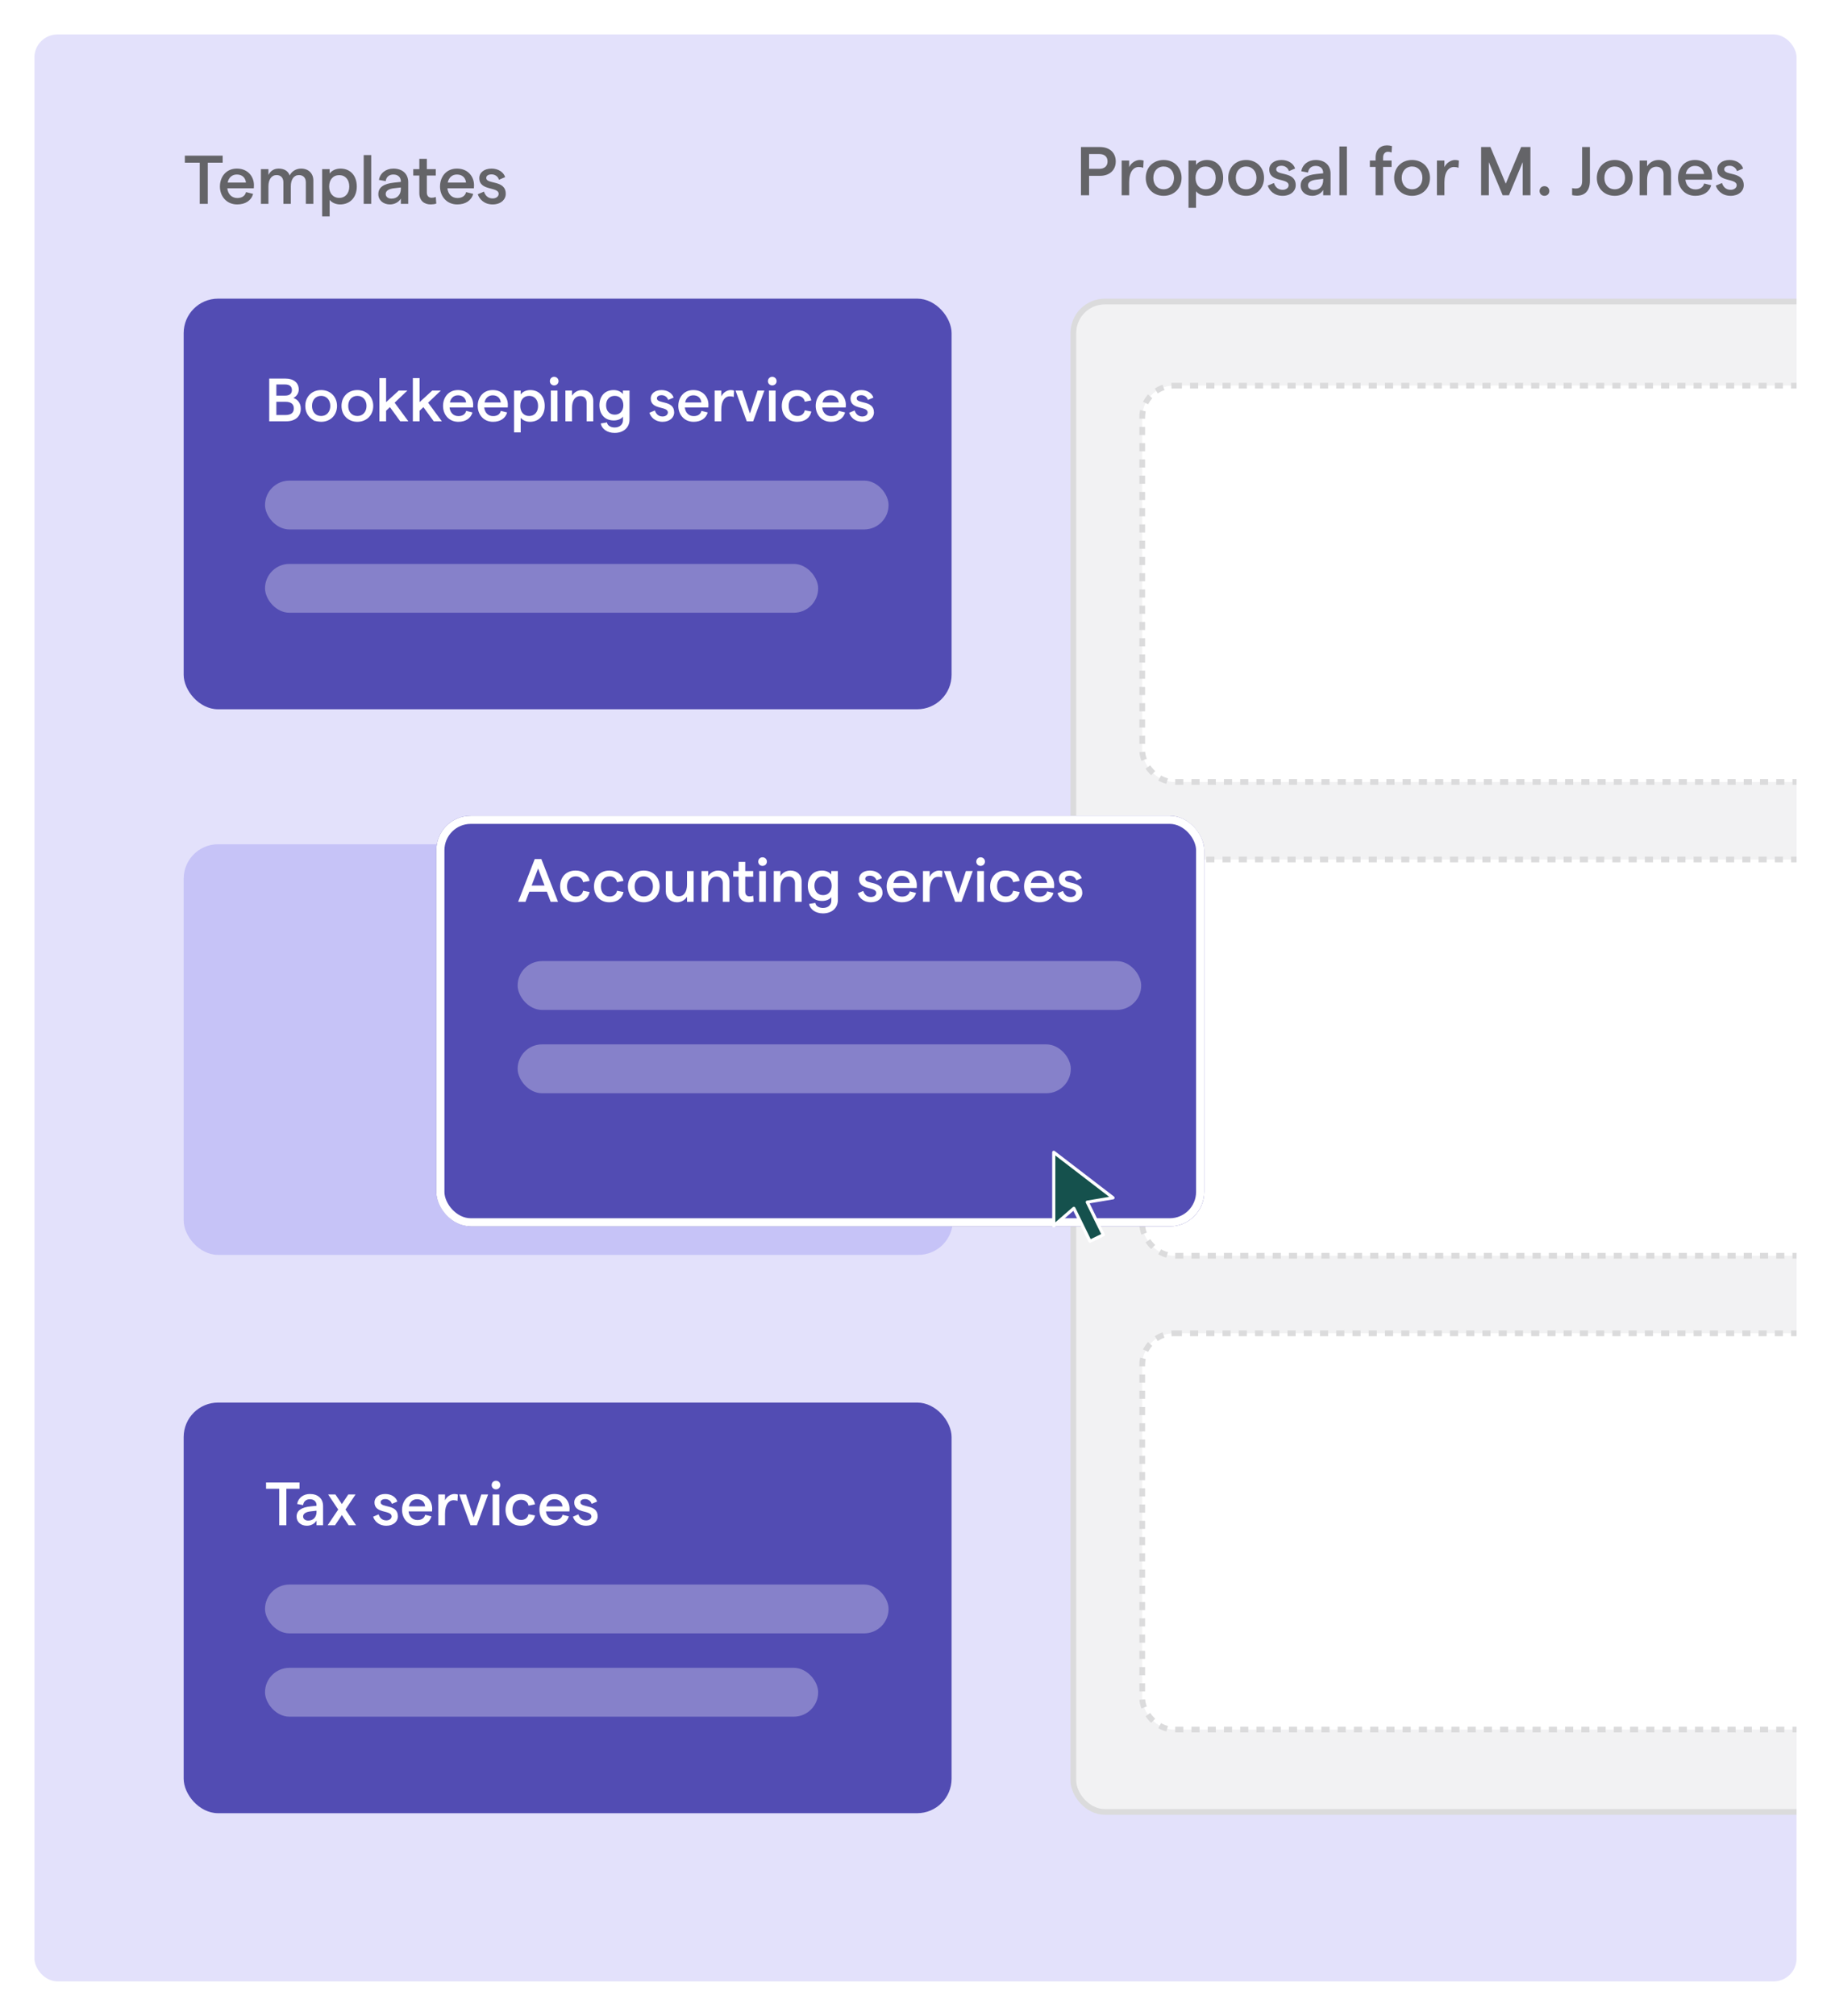
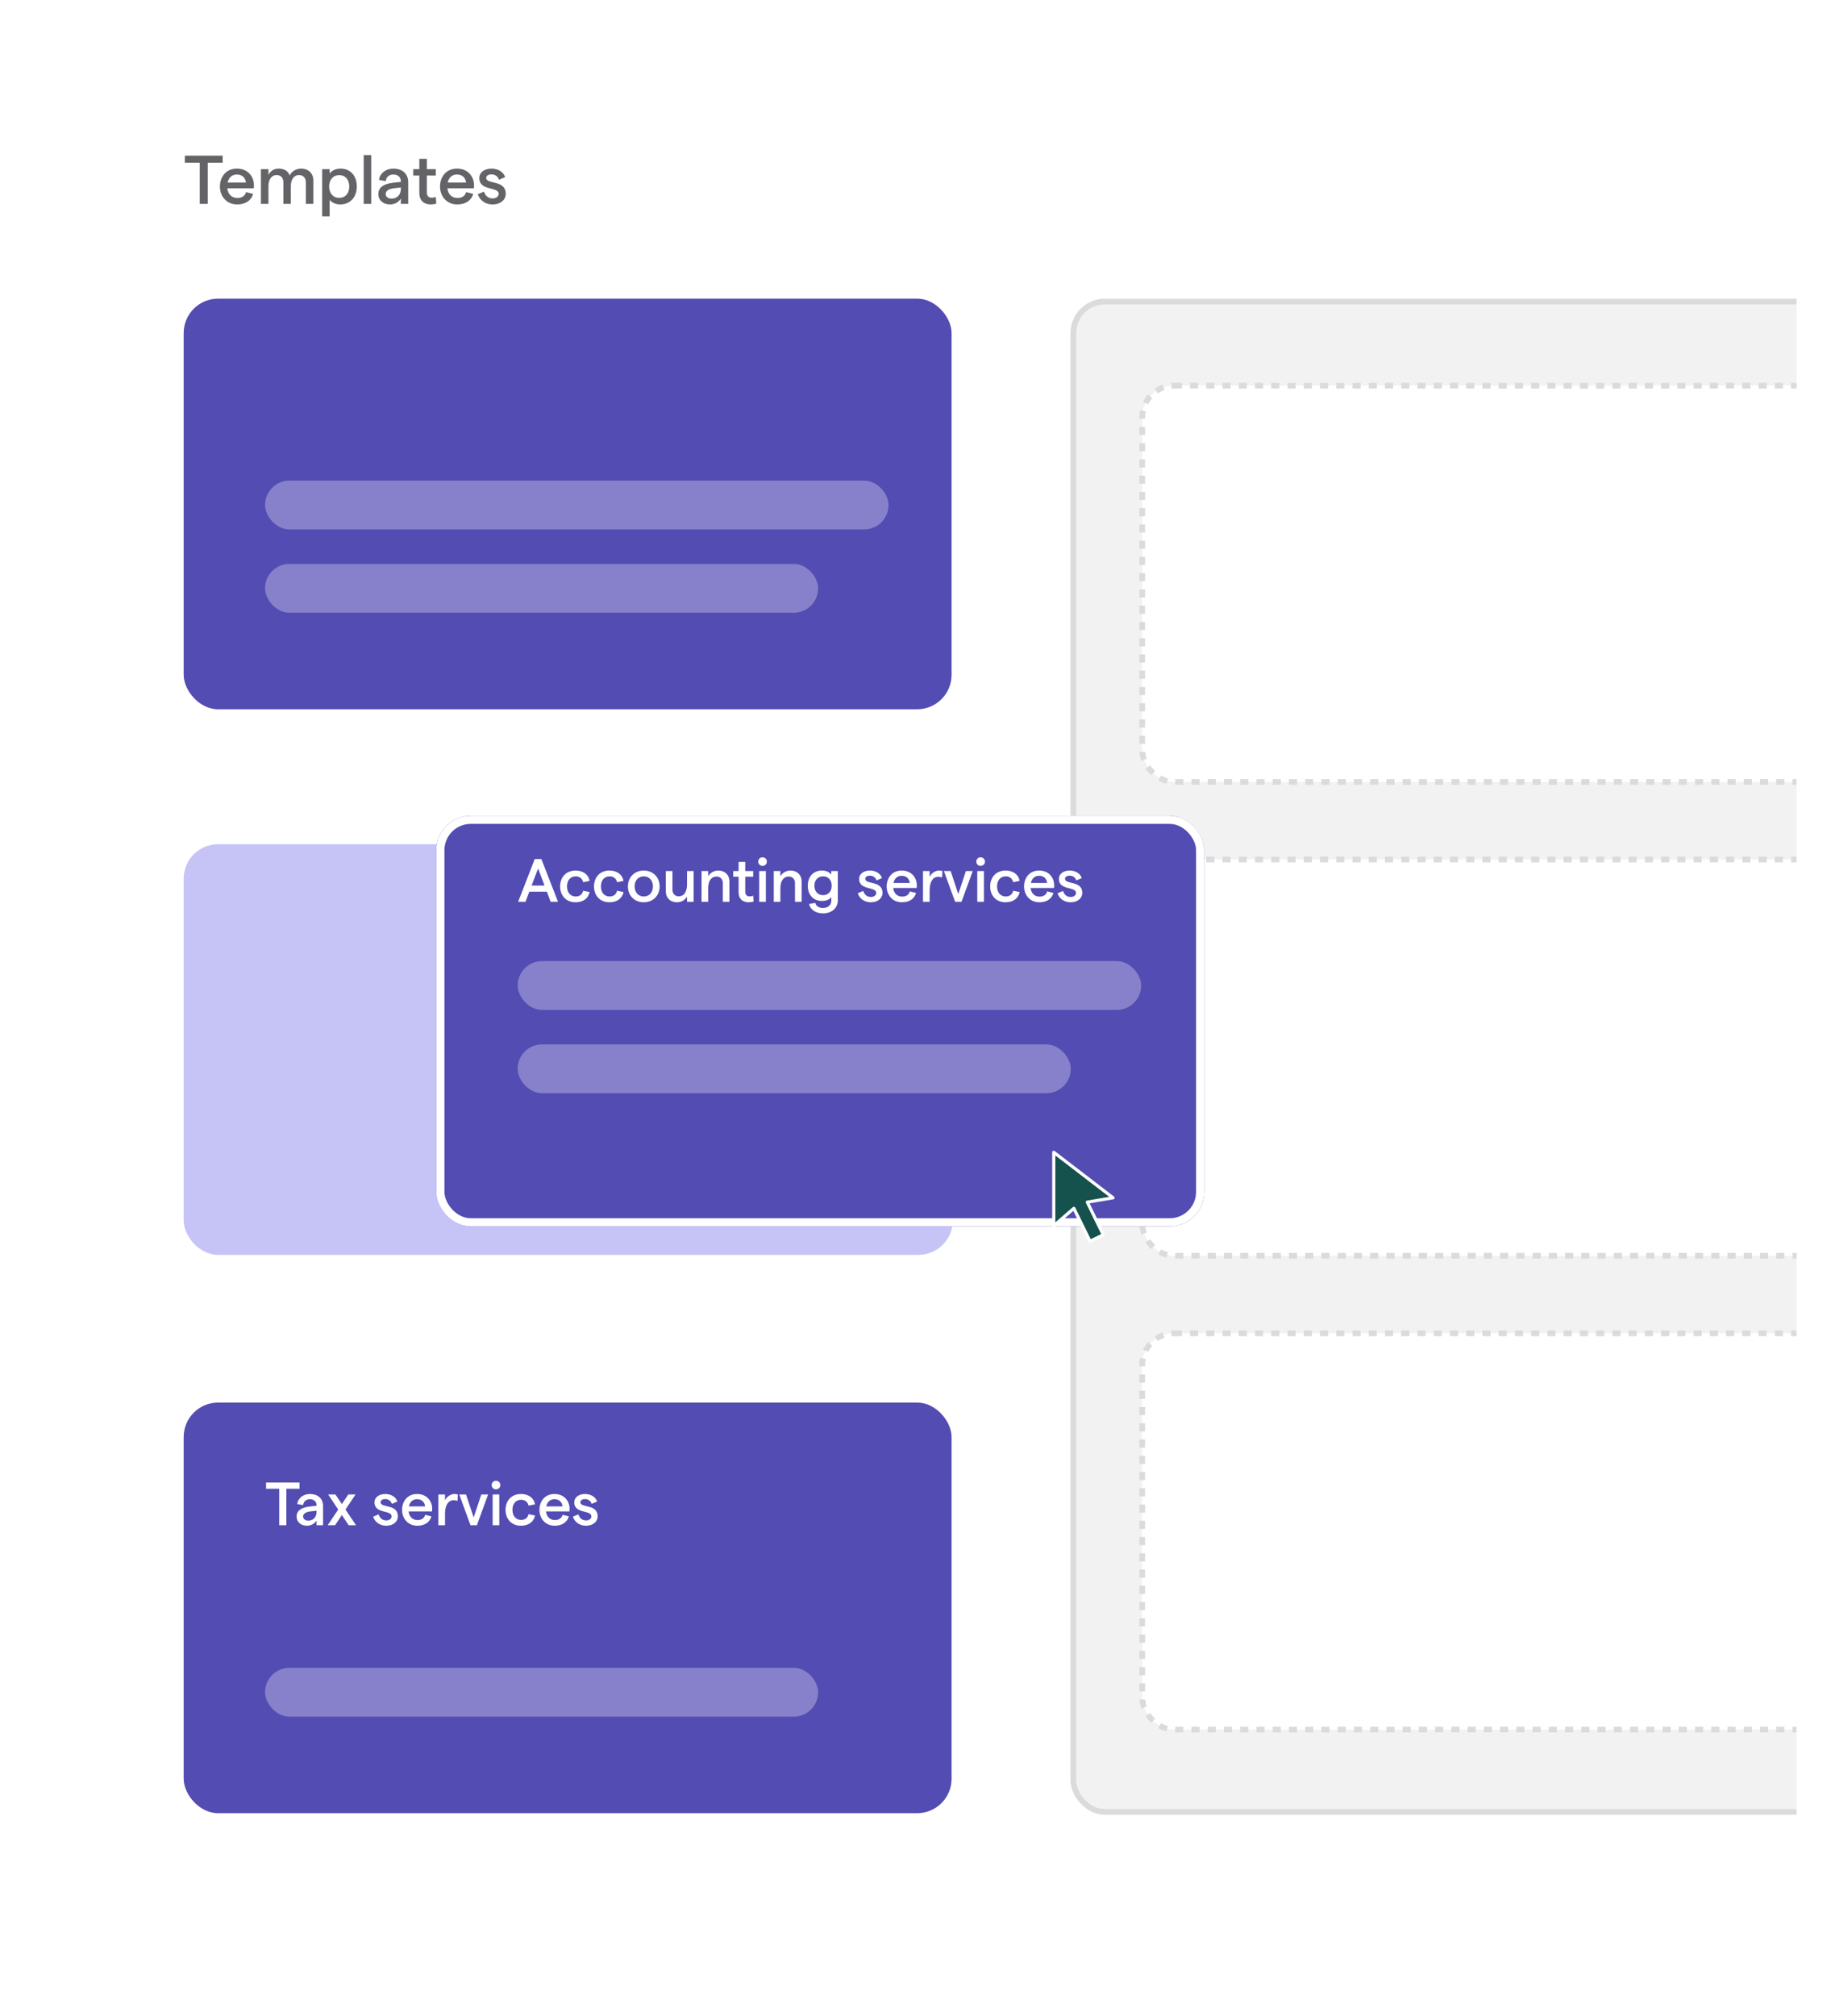
<svg xmlns="http://www.w3.org/2000/svg" width="638" height="702" viewBox="0 0 638 702" fill="none">
  <g filter="url(#filter0_d_1370_15837)">
-     <rect x="12" y="6" width="614" height="678" rx="8" fill="#E3E1FB" />
    <g clip-path="url(#clip0_1370_15837)">
      <rect x="374" y="99" width="288" height="526" rx="11" fill="#F2F2F3" />
      <rect x="398" y="128.31" width="240" height="138" rx="11" fill="white" stroke="#DBDBDC" stroke-width="2" stroke-dasharray="2.83 2.83" />
      <rect x="398" y="293.31" width="240" height="138" rx="11" fill="white" stroke="#DBDBDC" stroke-width="2" stroke-dasharray="2.83 2.83" />
      <rect x="398" y="458.31" width="240" height="138" rx="11" fill="white" stroke="#DBDBDC" stroke-width="2" stroke-dasharray="2.83 2.83" />
      <rect x="374" y="99" width="288" height="526" rx="11" stroke="#DBDBDC" stroke-width="2" />
      <rect x="64" y="288" width="268" height="143" rx="12" fill="#C6C3F7" />
      <rect x="64" y="482.432" width="267.573" height="143" rx="12" fill="#524CB3" />
      <path d="M97.297 525.152H99.785V512.44H104.376V510.271H92.706V512.44H97.297V525.152ZM107.979 514.268C105.705 514.268 103.877 515.65 103.536 517.754L105.62 518.137C105.769 516.861 106.683 516.096 107.979 516.096C109.382 516.096 110.296 516.904 110.296 518.222V518.371L108.277 518.583C104.982 518.923 103.345 520.05 103.345 522.154C103.345 523.983 104.812 525.322 106.938 525.322C108.362 525.322 109.68 524.599 110.296 523.515V525.152H112.571V518.477C112.571 515.798 110.7 514.268 107.979 514.268ZM107.405 523.536C106.321 523.536 105.62 522.941 105.62 522.091C105.62 521.155 106.513 520.518 108.256 520.326L110.296 520.092V520.539C110.275 522.282 109.212 523.536 107.405 523.536ZM124.057 525.152L120.379 519.689L123.887 514.438H121.357L119.125 517.775L116.872 514.438H114.342L117.849 519.689L114.172 525.152H116.744L119.125 521.602L121.485 525.152H124.057ZM134.605 525.322C137.029 525.322 138.644 523.898 138.644 522.048C138.644 517.648 132.628 519.221 132.628 517.159C132.628 516.457 133.266 516.053 134.286 516.053C135.264 516.053 136.263 516.649 136.54 517.712L138.453 516.904C137.985 515.331 136.285 514.268 134.265 514.268C131.948 514.268 130.481 515.522 130.481 517.201C130.481 521.262 136.455 519.752 136.455 522.069C136.455 522.835 135.711 523.472 134.605 523.472C133.117 523.472 132.288 522.516 131.927 521.368L130.013 522.176C130.502 523.706 131.99 525.322 134.605 525.322ZM150.591 519.391C150.591 516.776 148.763 514.268 145.319 514.268C141.918 514.268 140.089 516.904 140.089 519.795C140.089 522.686 142.024 525.322 145.425 525.322C147.934 525.322 149.762 524.131 150.336 522.069L148.146 521.517C147.87 522.686 146.871 523.345 145.468 523.345C143.767 523.345 142.577 522.197 142.364 520.348H150.548C150.57 520.156 150.591 519.71 150.591 519.391ZM142.47 518.583C142.811 516.989 143.852 516.096 145.319 516.096C147.02 516.096 147.976 517.138 148.125 518.583H142.47ZM159.399 516.691L159.527 514.459C159.208 514.332 158.74 514.268 158.337 514.268C157.04 514.268 155.637 515.203 155.063 516.479V514.438H152.746V525.152H155.063V521.155C155.063 517.839 156.445 516.436 158.018 516.436C158.507 516.436 159.017 516.521 159.399 516.691ZM163.938 525.152H166.17L170.081 514.438H167.7L165.043 522.452L162.386 514.438H160.026L163.938 525.152ZM172.806 512.652C173.677 512.652 174.336 511.993 174.336 511.164C174.336 510.314 173.677 509.655 172.806 509.655C171.955 509.655 171.318 510.314 171.318 511.164C171.318 511.993 171.955 512.652 172.806 512.652ZM171.658 525.152H173.975V514.438H171.658V525.152ZM181.528 525.322C184.142 525.322 185.992 523.983 186.438 521.751L184.164 521.304C183.908 522.558 182.952 523.302 181.591 523.302C179.763 523.302 178.551 521.921 178.551 519.795C178.551 517.669 179.742 516.287 181.591 516.287C182.952 516.287 183.951 517.116 184.164 518.328L186.417 517.882C186.056 515.671 184.164 514.268 181.528 514.268C178.318 514.268 176.149 516.5 176.149 519.795C176.149 523.09 178.318 525.322 181.528 525.322ZM198.463 519.391C198.463 516.776 196.635 514.268 193.191 514.268C189.79 514.268 187.962 516.904 187.962 519.795C187.962 522.686 189.896 525.322 193.297 525.322C195.806 525.322 197.634 524.131 198.208 522.069L196.018 521.517C195.742 522.686 194.743 523.345 193.34 523.345C191.639 523.345 190.449 522.197 190.236 520.348H198.421C198.442 520.156 198.463 519.71 198.463 519.391ZM190.343 518.583C190.683 516.989 191.724 516.096 193.191 516.096C194.892 516.096 195.848 517.138 195.997 518.583H190.343ZM204.213 525.322C206.636 525.322 208.252 523.898 208.252 522.048C208.252 517.648 202.236 519.221 202.236 517.159C202.236 516.457 202.874 516.053 203.894 516.053C204.872 516.053 205.871 516.649 206.147 517.712L208.061 516.904C207.593 515.331 205.892 514.268 203.873 514.268C201.556 514.268 200.089 515.522 200.089 517.201C200.089 521.262 206.062 519.752 206.062 522.069C206.062 522.835 205.318 523.472 204.213 523.472C202.725 523.472 201.896 522.516 201.534 521.368L199.621 522.176C200.11 523.706 201.598 525.322 204.213 525.322Z" fill="white" />
-       <rect x="92.344" y="545.801" width="217.27" height="17.006" rx="8.503" fill="white" fill-opacity="0.3" />
      <rect x="92.344" y="574.808" width="192.74" height="17.006" rx="8.503" fill="white" fill-opacity="0.3" />
      <rect x="64" y="98" width="267.573" height="143" rx="12" fill="#524CB3" />
-       <path d="M93.811 140.72H99.721C102.824 140.72 104.801 139.083 104.801 136.341C104.801 134.322 103.675 133.11 102.229 132.578C103.165 132.153 104.1 131.048 104.1 129.666C104.1 127.221 102.229 125.84 99.466 125.84H93.811V140.72ZM96.298 131.771V127.88H99.296C100.911 127.88 101.719 128.561 101.719 129.836C101.719 131.09 100.911 131.771 99.317 131.771H96.298ZM96.298 138.531V133.918H99.423C101.421 133.918 102.378 134.725 102.378 136.235C102.378 137.744 101.421 138.531 99.423 138.531H96.298ZM111.903 140.89C115.113 140.89 117.43 138.573 117.43 135.363C117.43 132.153 115.113 129.836 111.903 129.836C108.671 129.836 106.376 132.153 106.376 135.363C106.376 138.573 108.671 140.89 111.903 140.89ZM111.903 138.871C109.989 138.871 108.714 137.425 108.714 135.363C108.714 133.301 109.989 131.856 111.903 131.856C113.795 131.856 115.091 133.301 115.091 135.363C115.091 137.425 113.795 138.871 111.903 138.871ZM124.525 140.89C127.735 140.89 130.052 138.573 130.052 135.363C130.052 132.153 127.735 129.836 124.525 129.836C121.293 129.836 118.998 132.153 118.998 135.363C118.998 138.573 121.293 140.89 124.525 140.89ZM124.525 138.871C122.611 138.871 121.336 137.425 121.336 135.363C121.336 133.301 122.611 131.856 124.525 131.856C126.417 131.856 127.713 133.301 127.713 135.363C127.713 137.425 126.417 138.871 124.525 138.871ZM139.464 140.72H142.291L137.508 134.237L141.951 130.006H138.954L134.532 134.045V125.67H132.193V140.72H134.532V137.043L135.871 135.788L139.464 140.72ZM151.131 140.72H153.958L149.175 134.237L153.618 130.006H150.621L146.199 134.045V125.67H143.86V140.72H146.199V137.043L147.538 135.788L151.131 140.72ZM164.874 134.959C164.874 132.345 163.046 129.836 159.602 129.836C156.2 129.836 154.372 132.472 154.372 135.363C154.372 138.254 156.307 140.89 159.708 140.89C162.216 140.89 164.045 139.7 164.619 137.638L162.429 137.085C162.153 138.254 161.154 138.913 159.751 138.913C158.05 138.913 156.859 137.765 156.647 135.916H164.831C164.852 135.725 164.874 135.278 164.874 134.959ZM156.753 134.151C157.093 132.557 158.135 131.664 159.602 131.664C161.302 131.664 162.259 132.706 162.408 134.151H156.753ZM176.956 134.959C176.956 132.345 175.128 129.836 171.684 129.836C168.283 129.836 166.454 132.472 166.454 135.363C166.454 138.254 168.389 140.89 171.79 140.89C174.299 140.89 176.127 139.7 176.701 137.638L174.511 137.085C174.235 138.254 173.236 138.913 171.833 138.913C170.132 138.913 168.942 137.765 168.729 135.916H176.913C176.935 135.725 176.956 135.278 176.956 134.959ZM168.835 134.151C169.175 132.557 170.217 131.664 171.684 131.664C173.385 131.664 174.341 132.706 174.49 134.151H168.835ZM179.111 144.589H181.428V139.487C182.087 140.338 183.341 140.89 184.638 140.89C187.848 140.89 189.803 138.594 189.803 135.363C189.803 132.132 187.933 129.836 184.765 129.836C183.277 129.836 182.023 130.495 181.428 131.367V130.006H179.111V144.589ZM184.383 138.871C182.512 138.871 181.279 137.468 181.279 135.363C181.279 133.237 182.512 131.856 184.383 131.856C186.253 131.856 187.486 133.237 187.486 135.363C187.486 137.468 186.253 138.871 184.383 138.871ZM193.088 128.22C193.96 128.22 194.619 127.561 194.619 126.732C194.619 125.882 193.96 125.223 193.088 125.223C192.238 125.223 191.6 125.882 191.6 126.732C191.6 127.561 192.238 128.22 193.088 128.22ZM191.94 140.72H194.257V130.006H191.94V140.72ZM197.006 140.72H199.323V136.022C199.323 133.45 200.407 131.919 202.214 131.919C203.574 131.919 204.403 132.855 204.403 134.194V140.72H206.721V133.663C206.721 131.345 205.126 129.836 202.852 129.836C201.278 129.836 200.045 130.644 199.323 131.792V130.006H197.006V140.72ZM217.051 130.006V131.239C216.435 130.41 215.202 129.836 213.841 129.836C210.695 129.836 208.867 132.026 208.867 135.129C208.867 138.233 210.695 140.423 213.884 140.423C215.287 140.423 216.541 139.87 217.072 139.062V140.359C217.072 141.847 215.882 142.867 214.16 142.867C212.757 142.867 211.63 142.166 211.503 141.103L209.334 141.464C209.675 143.42 211.652 144.759 214.16 144.759C217.242 144.759 219.347 142.889 219.347 140.125V130.006H217.051ZM214.203 138.403C212.374 138.403 211.184 137.106 211.184 135.129C211.184 133.152 212.374 131.856 214.203 131.856C216.009 131.856 217.2 133.152 217.2 135.129C217.2 137.106 216.009 138.403 214.203 138.403ZM230.868 140.89C233.292 140.89 234.908 139.466 234.908 137.617C234.908 133.216 228.891 134.789 228.891 132.727C228.891 132.026 229.529 131.622 230.55 131.622C231.527 131.622 232.527 132.217 232.803 133.28L234.716 132.472C234.249 130.899 232.548 129.836 230.528 129.836C228.211 129.836 226.744 131.09 226.744 132.77C226.744 136.83 232.718 135.321 232.718 137.638C232.718 138.403 231.974 139.041 230.868 139.041C229.38 139.041 228.551 138.084 228.19 136.936L226.277 137.744C226.766 139.275 228.254 140.89 230.868 140.89ZM246.854 134.959C246.854 132.345 245.026 129.836 241.582 129.836C238.181 129.836 236.353 132.472 236.353 135.363C236.353 138.254 238.287 140.89 241.688 140.89C244.197 140.89 246.025 139.7 246.599 137.638L244.41 137.085C244.133 138.254 243.134 138.913 241.731 138.913C240.03 138.913 238.84 137.765 238.627 135.916H246.812C246.833 135.725 246.854 135.278 246.854 134.959ZM238.734 134.151C239.074 132.557 240.115 131.664 241.582 131.664C243.283 131.664 244.239 132.706 244.388 134.151H238.734ZM255.663 132.26L255.79 130.027C255.471 129.9 255.004 129.836 254.6 129.836C253.303 129.836 251.9 130.771 251.326 132.047V130.006H249.009V140.72H251.326V136.724C251.326 133.407 252.708 132.004 254.281 132.004C254.77 132.004 255.28 132.089 255.663 132.26ZM260.201 140.72H262.433L266.345 130.006H263.964L261.306 138.02L258.649 130.006H256.289L260.201 140.72ZM269.069 128.22C269.941 128.22 270.6 127.561 270.6 126.732C270.6 125.882 269.941 125.223 269.069 125.223C268.219 125.223 267.581 125.882 267.581 126.732C267.581 127.561 268.219 128.22 269.069 128.22ZM267.921 140.72H270.238V130.006H267.921V140.72ZM277.791 140.89C280.406 140.89 282.255 139.551 282.701 137.319L280.427 136.873C280.172 138.127 279.215 138.871 277.855 138.871C276.026 138.871 274.815 137.489 274.815 135.363C274.815 133.237 276.005 131.856 277.855 131.856C279.215 131.856 280.214 132.685 280.427 133.896L282.68 133.45C282.319 131.239 280.427 129.836 277.791 129.836C274.581 129.836 272.413 132.068 272.413 135.363C272.413 138.658 274.581 140.89 277.791 140.89ZM294.726 134.959C294.726 132.345 292.898 129.836 289.454 129.836C286.053 129.836 284.225 132.472 284.225 135.363C284.225 138.254 286.159 140.89 289.561 140.89C292.069 140.89 293.897 139.7 294.471 137.638L292.282 137.085C292.005 138.254 291.006 138.913 289.603 138.913C287.902 138.913 286.712 137.765 286.499 135.916H294.684C294.705 135.725 294.726 135.278 294.726 134.959ZM286.606 134.151C286.946 132.557 287.988 131.664 289.454 131.664C291.155 131.664 292.112 132.706 292.26 134.151H286.606ZM300.476 140.89C302.9 140.89 304.515 139.466 304.515 137.617C304.515 133.216 298.499 134.789 298.499 132.727C298.499 132.026 299.137 131.622 300.157 131.622C301.135 131.622 302.134 132.217 302.411 133.28L304.324 132.472C303.856 130.899 302.156 129.836 300.136 129.836C297.819 129.836 296.352 131.09 296.352 132.77C296.352 136.83 302.326 135.321 302.326 137.638C302.326 138.403 301.582 139.041 300.476 139.041C298.988 139.041 298.159 138.084 297.798 136.936L295.884 137.744C296.373 139.275 297.861 140.89 300.476 140.89Z" fill="white" />
      <rect x="92.344" y="161.37" width="217.27" height="17.006" rx="8.503" fill="white" fill-opacity="0.3" />
      <rect x="92.344" y="190.376" width="192.74" height="17.006" rx="8.503" fill="white" fill-opacity="0.3" />
      <g filter="url(#filter1_d_1370_15837)">
        <rect x="152.026" y="265.324" width="267.573" height="143" rx="12" fill="#524CB3" />
        <rect x="153.443" y="266.741" width="264.738" height="140.166" rx="10.583" stroke="white" stroke-width="2.834" />
      </g>
      <path d="M191.871 308.044H194.443L188.639 293.163H186.322L180.54 308.044H183.112L184.43 304.536H190.553L191.871 308.044ZM185.238 302.389L187.492 296.437L189.745 302.389H185.238ZM200.548 308.214C203.163 308.214 205.012 306.875 205.458 304.643L203.184 304.196C202.929 305.45 201.972 306.194 200.612 306.194C198.783 306.194 197.572 304.813 197.572 302.687C197.572 300.561 198.762 299.179 200.612 299.179C201.972 299.179 202.971 300.008 203.184 301.22L205.437 300.774C205.076 298.563 203.184 297.16 200.548 297.16C197.338 297.16 195.17 299.392 195.17 302.687C195.17 305.982 197.338 308.214 200.548 308.214ZM212.36 308.214C214.975 308.214 216.824 306.875 217.271 304.643L214.996 304.196C214.741 305.45 213.784 306.194 212.424 306.194C210.596 306.194 209.384 304.813 209.384 302.687C209.384 300.561 210.574 299.179 212.424 299.179C213.784 299.179 214.784 300.008 214.996 301.22L217.25 300.774C216.888 298.563 214.996 297.16 212.36 297.16C209.15 297.16 206.982 299.392 206.982 302.687C206.982 305.982 209.15 308.214 212.36 308.214ZM224.321 308.214C227.531 308.214 229.848 305.897 229.848 302.687C229.848 299.477 227.531 297.16 224.321 297.16C221.09 297.16 218.794 299.477 218.794 302.687C218.794 305.897 221.09 308.214 224.321 308.214ZM224.321 306.194C222.408 306.194 221.133 304.749 221.133 302.687C221.133 300.625 222.408 299.179 224.321 299.179C226.213 299.179 227.51 300.625 227.51 302.687C227.51 304.749 226.213 306.194 224.321 306.194ZM241.705 297.33H239.388V302.028C239.388 304.6 238.304 306.131 236.518 306.131C235.158 306.131 234.307 305.195 234.307 303.856V297.33H231.99V304.388C231.99 306.705 233.584 308.214 235.88 308.214C237.432 308.214 238.686 307.406 239.388 306.258V308.044H241.705V297.33ZM244.446 308.044H246.763V303.346C246.763 300.774 247.847 299.243 249.654 299.243C251.015 299.243 251.844 300.178 251.844 301.518V308.044H254.161V300.986C254.161 298.669 252.567 297.16 250.292 297.16C248.719 297.16 247.486 297.968 246.763 299.116V297.33H244.446V308.044ZM262.587 307.959L262.438 305.897C262.035 306.088 261.546 306.152 261.142 306.152C260.27 306.152 259.675 305.599 259.675 304.536V299.307H262.438V297.33H259.675V294.141H257.358V297.33H255.487V299.307H257.358V304.664C257.358 307.109 258.867 308.214 260.887 308.214C261.482 308.214 262.077 308.129 262.587 307.959ZM265.689 295.544C266.561 295.544 267.22 294.885 267.22 294.056C267.22 293.206 266.561 292.547 265.689 292.547C264.839 292.547 264.201 293.206 264.201 294.056C264.201 294.885 264.839 295.544 265.689 295.544ZM264.542 308.044H266.859V297.33H264.542V308.044ZM269.607 308.044H271.924V303.346C271.924 300.774 273.008 299.243 274.815 299.243C276.176 299.243 277.005 300.178 277.005 301.518V308.044H279.322V300.986C279.322 298.669 277.727 297.16 275.453 297.16C273.88 297.16 272.647 297.968 271.924 299.116V297.33H269.607V308.044ZM289.652 297.33V298.563C289.036 297.734 287.803 297.16 286.442 297.16C283.296 297.16 281.468 299.349 281.468 302.453C281.468 305.557 283.296 307.746 286.485 307.746C287.888 307.746 289.142 307.194 289.674 306.386V307.683C289.674 309.171 288.483 310.191 286.761 310.191C285.358 310.191 284.232 309.489 284.104 308.427L281.936 308.788C282.276 310.744 284.253 312.083 286.761 312.083C289.844 312.083 291.948 310.212 291.948 307.449V297.33H289.652ZM286.804 305.727C284.976 305.727 283.785 304.43 283.785 302.453C283.785 300.476 284.976 299.179 286.804 299.179C288.611 299.179 289.801 300.476 289.801 302.453C289.801 304.43 288.611 305.727 286.804 305.727ZM303.47 308.214C305.893 308.214 307.509 306.79 307.509 304.94C307.509 300.54 301.493 302.113 301.493 300.051C301.493 299.349 302.131 298.946 303.151 298.946C304.129 298.946 305.128 299.541 305.404 300.604L307.318 299.796C306.85 298.223 305.149 297.16 303.13 297.16C300.813 297.16 299.346 298.414 299.346 300.093C299.346 304.154 305.319 302.644 305.319 304.962C305.319 305.727 304.575 306.365 303.47 306.365C301.982 306.365 301.153 305.408 300.791 304.26L298.878 305.068C299.367 306.598 300.855 308.214 303.47 308.214ZM319.456 302.283C319.456 299.668 317.627 297.16 314.184 297.16C310.782 297.16 308.954 299.796 308.954 302.687C308.954 305.578 310.889 308.214 314.29 308.214C316.798 308.214 318.626 307.024 319.2 304.962L317.011 304.409C316.735 305.578 315.735 306.237 314.332 306.237C312.632 306.237 311.441 305.089 311.229 303.24H319.413C319.434 303.048 319.456 302.602 319.456 302.283ZM311.335 301.475C311.675 299.881 312.717 298.988 314.184 298.988C315.884 298.988 316.841 300.03 316.99 301.475H311.335ZM328.264 299.583L328.392 297.351C328.073 297.224 327.605 297.16 327.201 297.16C325.904 297.16 324.501 298.095 323.927 299.371V297.33H321.61V308.044H323.927V304.047C323.927 300.731 325.309 299.328 326.882 299.328C327.371 299.328 327.881 299.413 328.264 299.583ZM332.802 308.044H335.034L338.946 297.33H336.565L333.908 305.344L331.25 297.33H328.891L332.802 308.044ZM341.67 295.544C342.542 295.544 343.201 294.885 343.201 294.056C343.201 293.206 342.542 292.547 341.67 292.547C340.82 292.547 340.182 293.206 340.182 294.056C340.182 294.885 340.82 295.544 341.67 295.544ZM340.522 308.044H342.84V297.33H340.522V308.044ZM350.392 308.214C353.007 308.214 354.856 306.875 355.303 304.643L353.028 304.196C352.773 305.45 351.816 306.194 350.456 306.194C348.628 306.194 347.416 304.813 347.416 302.687C347.416 300.561 348.606 299.179 350.456 299.179C351.816 299.179 352.816 300.008 353.028 301.22L355.281 300.774C354.92 298.563 353.028 297.16 350.392 297.16C347.182 297.16 345.014 299.392 345.014 302.687C345.014 305.982 347.182 308.214 350.392 308.214ZM367.328 302.283C367.328 299.668 365.499 297.16 362.056 297.16C358.654 297.16 356.826 299.796 356.826 302.687C356.826 305.578 358.761 308.214 362.162 308.214C364.67 308.214 366.499 307.024 367.073 304.962L364.883 304.409C364.607 305.578 363.608 306.237 362.204 306.237C360.504 306.237 359.313 305.089 359.101 303.24H367.285C367.306 303.048 367.328 302.602 367.328 302.283ZM359.207 301.475C359.547 299.881 360.589 298.988 362.056 298.988C363.756 298.988 364.713 300.03 364.862 301.475H359.207ZM373.077 308.214C375.501 308.214 377.116 306.79 377.116 304.94C377.116 300.54 371.1 302.113 371.1 300.051C371.1 299.349 371.738 298.946 372.759 298.946C373.736 298.946 374.736 299.541 375.012 300.604L376.925 299.796C376.457 298.223 374.757 297.16 372.737 297.16C370.42 297.16 368.953 298.414 368.953 300.093C368.953 304.154 374.927 302.644 374.927 304.962C374.927 305.727 374.183 306.365 373.077 306.365C371.589 306.365 370.76 305.408 370.399 304.26L368.486 305.068C368.975 306.598 370.463 308.214 373.077 308.214Z" fill="white" />
      <rect x="180.37" y="328.693" width="217.27" height="17.006" rx="8.503" fill="white" fill-opacity="0.3" />
      <rect x="180.37" y="357.7" width="192.74" height="17.006" rx="8.503" fill="white" fill-opacity="0.3" />
      <path d="M367.175 395.275L387.825 411.122L378.854 412.633L384.436 424.012L379.795 426.25L374.18 414.79L367.175 420.859V395.275Z" fill="#15514D" stroke="white" stroke-width="1.096" stroke-linejoin="round" />
    </g>
    <path d="M69.592 65H72.4V50.648H77.584V48.2H64.408V50.648H69.592V65ZM76.63 58.952C76.63 62.216 78.814 65.192 82.654 65.192C85.486 65.192 87.55 63.848 88.198 61.52L85.726 60.896C85.414 62.216 84.286 62.96 82.702 62.96C80.782 62.96 79.438 61.664 79.198 59.576H88.438C88.462 59.36 88.486 58.856 88.486 58.496C88.486 55.544 86.422 52.712 82.534 52.712C78.694 52.712 76.63 55.688 76.63 58.952ZM79.318 57.584C79.702 55.784 80.878 54.776 82.534 54.776C84.454 54.776 85.534 55.952 85.702 57.584H79.318ZM90.919 65H93.535V58.88C93.535 56.576 94.567 54.968 96.367 54.968C97.903 54.968 98.743 55.976 98.743 57.488V65H101.335V58.88C101.335 56.552 102.367 54.968 104.167 54.968C105.703 54.968 106.567 55.976 106.567 57.488V65H109.183V56.84C109.183 54.392 107.503 52.712 104.911 52.712C103.015 52.712 101.575 53.792 100.927 55.112C100.423 53.552 99.031 52.712 97.087 52.712C95.335 52.712 94.183 53.624 93.535 54.944V52.904H90.919V65ZM112.247 69.368H114.863V63.608C115.607 64.568 117.023 65.192 118.487 65.192C122.111 65.192 124.319 62.6 124.319 58.952C124.319 55.304 122.207 52.712 118.631 52.712C116.951 52.712 115.535 53.456 114.863 54.44V52.904H112.247V69.368ZM114.695 58.952C114.695 56.552 116.087 54.992 118.199 54.992C120.311 54.992 121.703 56.552 121.703 58.952C121.703 61.328 120.311 62.912 118.199 62.912C116.087 62.912 114.695 61.328 114.695 58.952ZM126.731 65H129.347V48.008H126.731V65ZM139.674 57.176V57.344L137.394 57.584C133.674 57.968 131.826 59.24 131.826 61.616C131.826 63.68 133.482 65.192 135.882 65.192C137.49 65.192 138.978 64.376 139.674 63.152V65H142.242V57.464C142.242 54.44 140.13 52.712 137.058 52.712C134.49 52.712 132.426 54.272 132.042 56.648L134.394 57.08C134.562 55.64 135.594 54.776 137.058 54.776C138.642 54.776 139.674 55.688 139.674 57.176ZM134.394 61.544C134.394 60.488 135.402 59.768 137.37 59.552L139.674 59.288V59.792C139.65 61.76 138.45 63.176 136.41 63.176C135.186 63.176 134.394 62.504 134.394 61.544ZM152.017 64.904L151.849 62.576C151.393 62.792 150.841 62.864 150.385 62.864C149.401 62.864 148.729 62.24 148.729 61.04V55.136H151.849V52.904H148.729V49.304H146.113V52.904H144.001V55.136H146.113V61.184C146.113 63.944 147.817 65.192 150.097 65.192C150.769 65.192 151.441 65.096 152.017 64.904ZM153.318 58.952C153.318 62.216 155.502 65.192 159.342 65.192C162.174 65.192 164.238 63.848 164.886 61.52L162.414 60.896C162.102 62.216 160.974 62.96 159.39 62.96C157.47 62.96 156.126 61.664 155.886 59.576H165.126C165.15 59.36 165.174 58.856 165.174 58.496C165.174 55.544 163.11 52.712 159.222 52.712C155.382 52.712 153.318 55.688 153.318 58.952ZM156.006 57.584C156.39 55.784 157.566 54.776 159.222 54.776C161.142 54.776 162.222 55.952 162.39 57.584H156.006ZM171.665 65.192C174.401 65.192 176.225 63.584 176.225 61.496C176.225 56.528 169.433 58.304 169.433 55.976C169.433 55.184 170.153 54.728 171.305 54.728C172.409 54.728 173.537 55.4 173.849 56.6L176.009 55.688C175.481 53.912 173.561 52.712 171.281 52.712C168.665 52.712 167.009 54.128 167.009 56.024C167.009 60.608 173.753 58.904 173.753 61.52C173.753 62.384 172.913 63.104 171.665 63.104C169.985 63.104 169.049 62.024 168.641 60.728L166.481 61.64C167.033 63.368 168.713 65.192 171.665 65.192Z" fill="#646468" />
-     <path d="M376.656 62H379.488V55.232H383.28C386.616 55.232 388.776 53.264 388.776 50.216C388.776 47.168 386.616 45.2 383.28 45.2H376.656V62ZM379.488 52.784V47.648H383.088C384.864 47.648 385.92 48.608 385.92 50.216C385.92 51.824 384.864 52.784 383.088 52.784H379.488ZM398.345 52.448L398.489 49.928C398.129 49.784 397.601 49.712 397.145 49.712C395.681 49.712 394.097 50.768 393.449 52.208V49.904H390.833V62H393.449V57.488C393.449 53.744 395.009 52.16 396.785 52.16C397.337 52.16 397.913 52.256 398.345 52.448ZM405.472 62.192C409.096 62.192 411.712 59.576 411.712 55.952C411.712 52.328 409.096 49.712 405.472 49.712C401.824 49.712 399.232 52.328 399.232 55.952C399.232 59.576 401.824 62.192 405.472 62.192ZM405.472 59.912C403.312 59.912 401.872 58.28 401.872 55.952C401.872 53.624 403.312 51.992 405.472 51.992C407.608 51.992 409.072 53.624 409.072 55.952C409.072 58.28 407.608 59.912 405.472 59.912ZM414.13 66.368H416.746V60.608C417.49 61.568 418.906 62.192 420.37 62.192C423.994 62.192 426.202 59.6 426.202 55.952C426.202 52.304 424.09 49.712 420.514 49.712C418.834 49.712 417.418 50.456 416.746 51.44V49.904H414.13V66.368ZM420.082 59.912C417.97 59.912 416.578 58.328 416.578 55.952C416.578 53.552 417.97 51.992 420.082 51.992C422.194 51.992 423.586 53.552 423.586 55.952C423.586 58.328 422.194 59.912 420.082 59.912ZM434.206 62.192C437.83 62.192 440.446 59.576 440.446 55.952C440.446 52.328 437.83 49.712 434.206 49.712C430.558 49.712 427.966 52.328 427.966 55.952C427.966 59.576 430.558 62.192 434.206 62.192ZM434.206 59.912C432.046 59.912 430.606 58.28 430.606 55.952C430.606 53.624 432.046 51.992 434.206 51.992C436.342 51.992 437.806 53.624 437.806 55.952C437.806 58.28 436.342 59.912 434.206 59.912ZM446.923 62.192C449.659 62.192 451.483 60.584 451.483 58.496C451.483 53.528 444.691 55.304 444.691 52.976C444.691 52.184 445.411 51.728 446.563 51.728C447.667 51.728 448.795 52.4 449.107 53.6L451.267 52.688C450.739 50.912 448.819 49.712 446.539 49.712C443.923 49.712 442.267 51.128 442.267 53.024C442.267 57.608 449.011 55.904 449.011 58.52C449.011 59.384 448.171 60.104 446.923 60.104C445.243 60.104 444.307 59.024 443.899 57.728L441.739 58.64C442.291 60.368 443.971 62.192 446.923 62.192ZM458.441 49.712C455.873 49.712 453.809 51.272 453.425 53.648L455.777 54.08C455.945 52.64 456.977 51.776 458.441 51.776C460.025 51.776 461.057 52.688 461.057 54.176V54.344L458.777 54.584C455.057 54.968 453.209 56.24 453.209 58.616C453.209 60.68 454.865 62.192 457.265 62.192C458.873 62.192 460.361 61.376 461.057 60.152V62H463.625V54.464C463.625 51.44 461.513 49.712 458.441 49.712ZM457.793 60.176C456.569 60.176 455.777 59.504 455.777 58.544C455.777 57.488 456.785 56.768 458.753 56.552L461.057 56.288V56.792C461.033 58.76 459.833 60.176 457.793 60.176ZM466.7 62H469.316V45.008H466.7V62ZM479.312 62H481.928V52.136H484.88V49.904H481.928V48.824C481.928 47.624 482.6 46.856 483.632 46.856C484.04 46.856 484.448 46.928 484.88 47.096L485.024 44.888C484.496 44.72 483.896 44.624 483.296 44.624C480.992 44.624 479.312 46.136 479.312 48.872V49.904H477.32V52.136H479.312V62ZM492.026 62.192C495.65 62.192 498.266 59.576 498.266 55.952C498.266 52.328 495.65 49.712 492.026 49.712C488.378 49.712 485.786 52.328 485.786 55.952C485.786 59.576 488.378 62.192 492.026 62.192ZM492.026 59.912C489.866 59.912 488.426 58.28 488.426 55.952C488.426 53.624 489.866 51.992 492.026 51.992C494.162 51.992 495.626 53.624 495.626 55.952C495.626 58.28 494.162 59.912 492.026 59.912ZM508.196 52.448L508.34 49.928C507.98 49.784 507.452 49.712 506.996 49.712C505.532 49.712 503.948 50.768 503.3 52.208V49.904H500.684V62H503.3V57.488C503.3 53.744 504.86 52.16 506.636 52.16C507.188 52.16 507.764 52.256 508.196 52.448ZM516.086 62H518.774V50.456L523.598 62H525.782L530.582 50.456V62H533.27V45.2H530.03L524.678 57.968L519.326 45.2H516.086V62ZM538.154 62.192C539.138 62.192 539.858 61.472 539.858 60.512C539.858 59.552 539.138 58.832 538.154 58.832C537.17 58.832 536.45 59.552 536.45 60.512C536.45 61.472 537.17 62.192 538.154 62.192ZM547.795 59.504V61.952C548.179 62.048 548.971 62.144 549.451 62.144C552.163 62.144 553.987 60.512 553.987 57.008V45.2H551.275V57.008C551.275 58.928 550.507 59.648 548.971 59.648C548.587 59.648 548.155 59.6 547.795 59.504ZM562.644 62.192C566.268 62.192 568.884 59.576 568.884 55.952C568.884 52.328 566.268 49.712 562.644 49.712C558.996 49.712 556.404 52.328 556.404 55.952C556.404 59.576 558.996 62.192 562.644 62.192ZM562.644 59.912C560.484 59.912 559.044 58.28 559.044 55.952C559.044 53.624 560.484 51.992 562.644 51.992C564.78 51.992 566.244 53.624 566.244 55.952C566.244 58.28 564.78 59.912 562.644 59.912ZM571.302 62H573.918V56.696C573.918 53.792 575.142 52.064 577.182 52.064C578.718 52.064 579.654 53.12 579.654 54.632V62H582.27V54.032C582.27 51.416 580.47 49.712 577.902 49.712C576.126 49.712 574.734 50.624 573.918 51.92V49.904H571.302V62ZM596.549 55.496C596.549 52.544 594.485 49.712 590.597 49.712C586.757 49.712 584.693 52.688 584.693 55.952C584.693 59.216 586.877 62.192 590.717 62.192C593.549 62.192 595.613 60.848 596.261 58.52L593.789 57.896C593.477 59.216 592.349 59.96 590.765 59.96C588.845 59.96 587.501 58.664 587.261 56.576H596.501C596.525 56.36 596.549 55.856 596.549 55.496ZM587.381 54.584C587.765 52.784 588.941 51.776 590.597 51.776C592.517 51.776 593.597 52.952 593.765 54.584H587.381ZM603.04 62.192C605.776 62.192 607.6 60.584 607.6 58.496C607.6 53.528 600.808 55.304 600.808 52.976C600.808 52.184 601.528 51.728 602.68 51.728C603.784 51.728 604.912 52.4 605.224 53.6L607.384 52.688C606.856 50.912 604.936 49.712 602.656 49.712C600.04 49.712 598.384 51.128 598.384 53.024C598.384 57.608 605.128 55.904 605.128 58.52C605.128 59.384 604.288 60.104 603.04 60.104C601.36 60.104 600.424 59.024 600.016 57.728L597.856 58.64C598.408 60.368 600.088 62.192 603.04 62.192Z" fill="#646468" />
  </g>
  <defs>
    <filter id="filter0_d_1370_15837" x="0" y="0" width="638" height="702" filterUnits="userSpaceOnUse" color-interpolation-filters="sRGB">
      <feFlood flood-opacity="0" result="BackgroundImageFix" />
      <feColorMatrix in="SourceAlpha" type="matrix" values="0 0 0 0 0 0 0 0 0 0 0 0 0 0 0 0 0 0 127 0" result="hardAlpha" />
      <feOffset dy="6" />
      <feGaussianBlur stdDeviation="6" />
      <feColorMatrix type="matrix" values="0 0 0 0 0 0 0 0 0 0 0 0 0 0 0 0 0 0 0.11 0" />
      <feBlend mode="normal" in2="BackgroundImageFix" result="effect1_dropShadow_1370_15837" />
      <feBlend mode="normal" in="SourceGraphic" in2="effect1_dropShadow_1370_15837" result="shape" />
    </filter>
    <filter id="filter1_d_1370_15837" x="126.516" y="252.569" width="318.592" height="194.019" filterUnits="userSpaceOnUse" color-interpolation-filters="sRGB">
      <feFlood flood-opacity="0" result="BackgroundImageFix" />
      <feColorMatrix in="SourceAlpha" type="matrix" values="0 0 0 0 0 0 0 0 0 0 0 0 0 0 0 0 0 0 127 0" result="hardAlpha" />
      <feOffset dy="12.755" />
      <feGaussianBlur stdDeviation="12.755" />
      <feColorMatrix type="matrix" values="0 0 0 0 0 0 0 0 0 0 0 0 0 0 0 0 0 0 0.15 0" />
      <feBlend mode="normal" in2="BackgroundImageFix" result="effect1_dropShadow_1370_15837" />
      <feBlend mode="normal" in="SourceGraphic" in2="effect1_dropShadow_1370_15837" result="shape" />
    </filter>
    <clipPath id="clip0_1370_15837">
      <rect width="562" height="528" fill="white" transform="translate(64 98)" />
    </clipPath>
  </defs>
</svg>